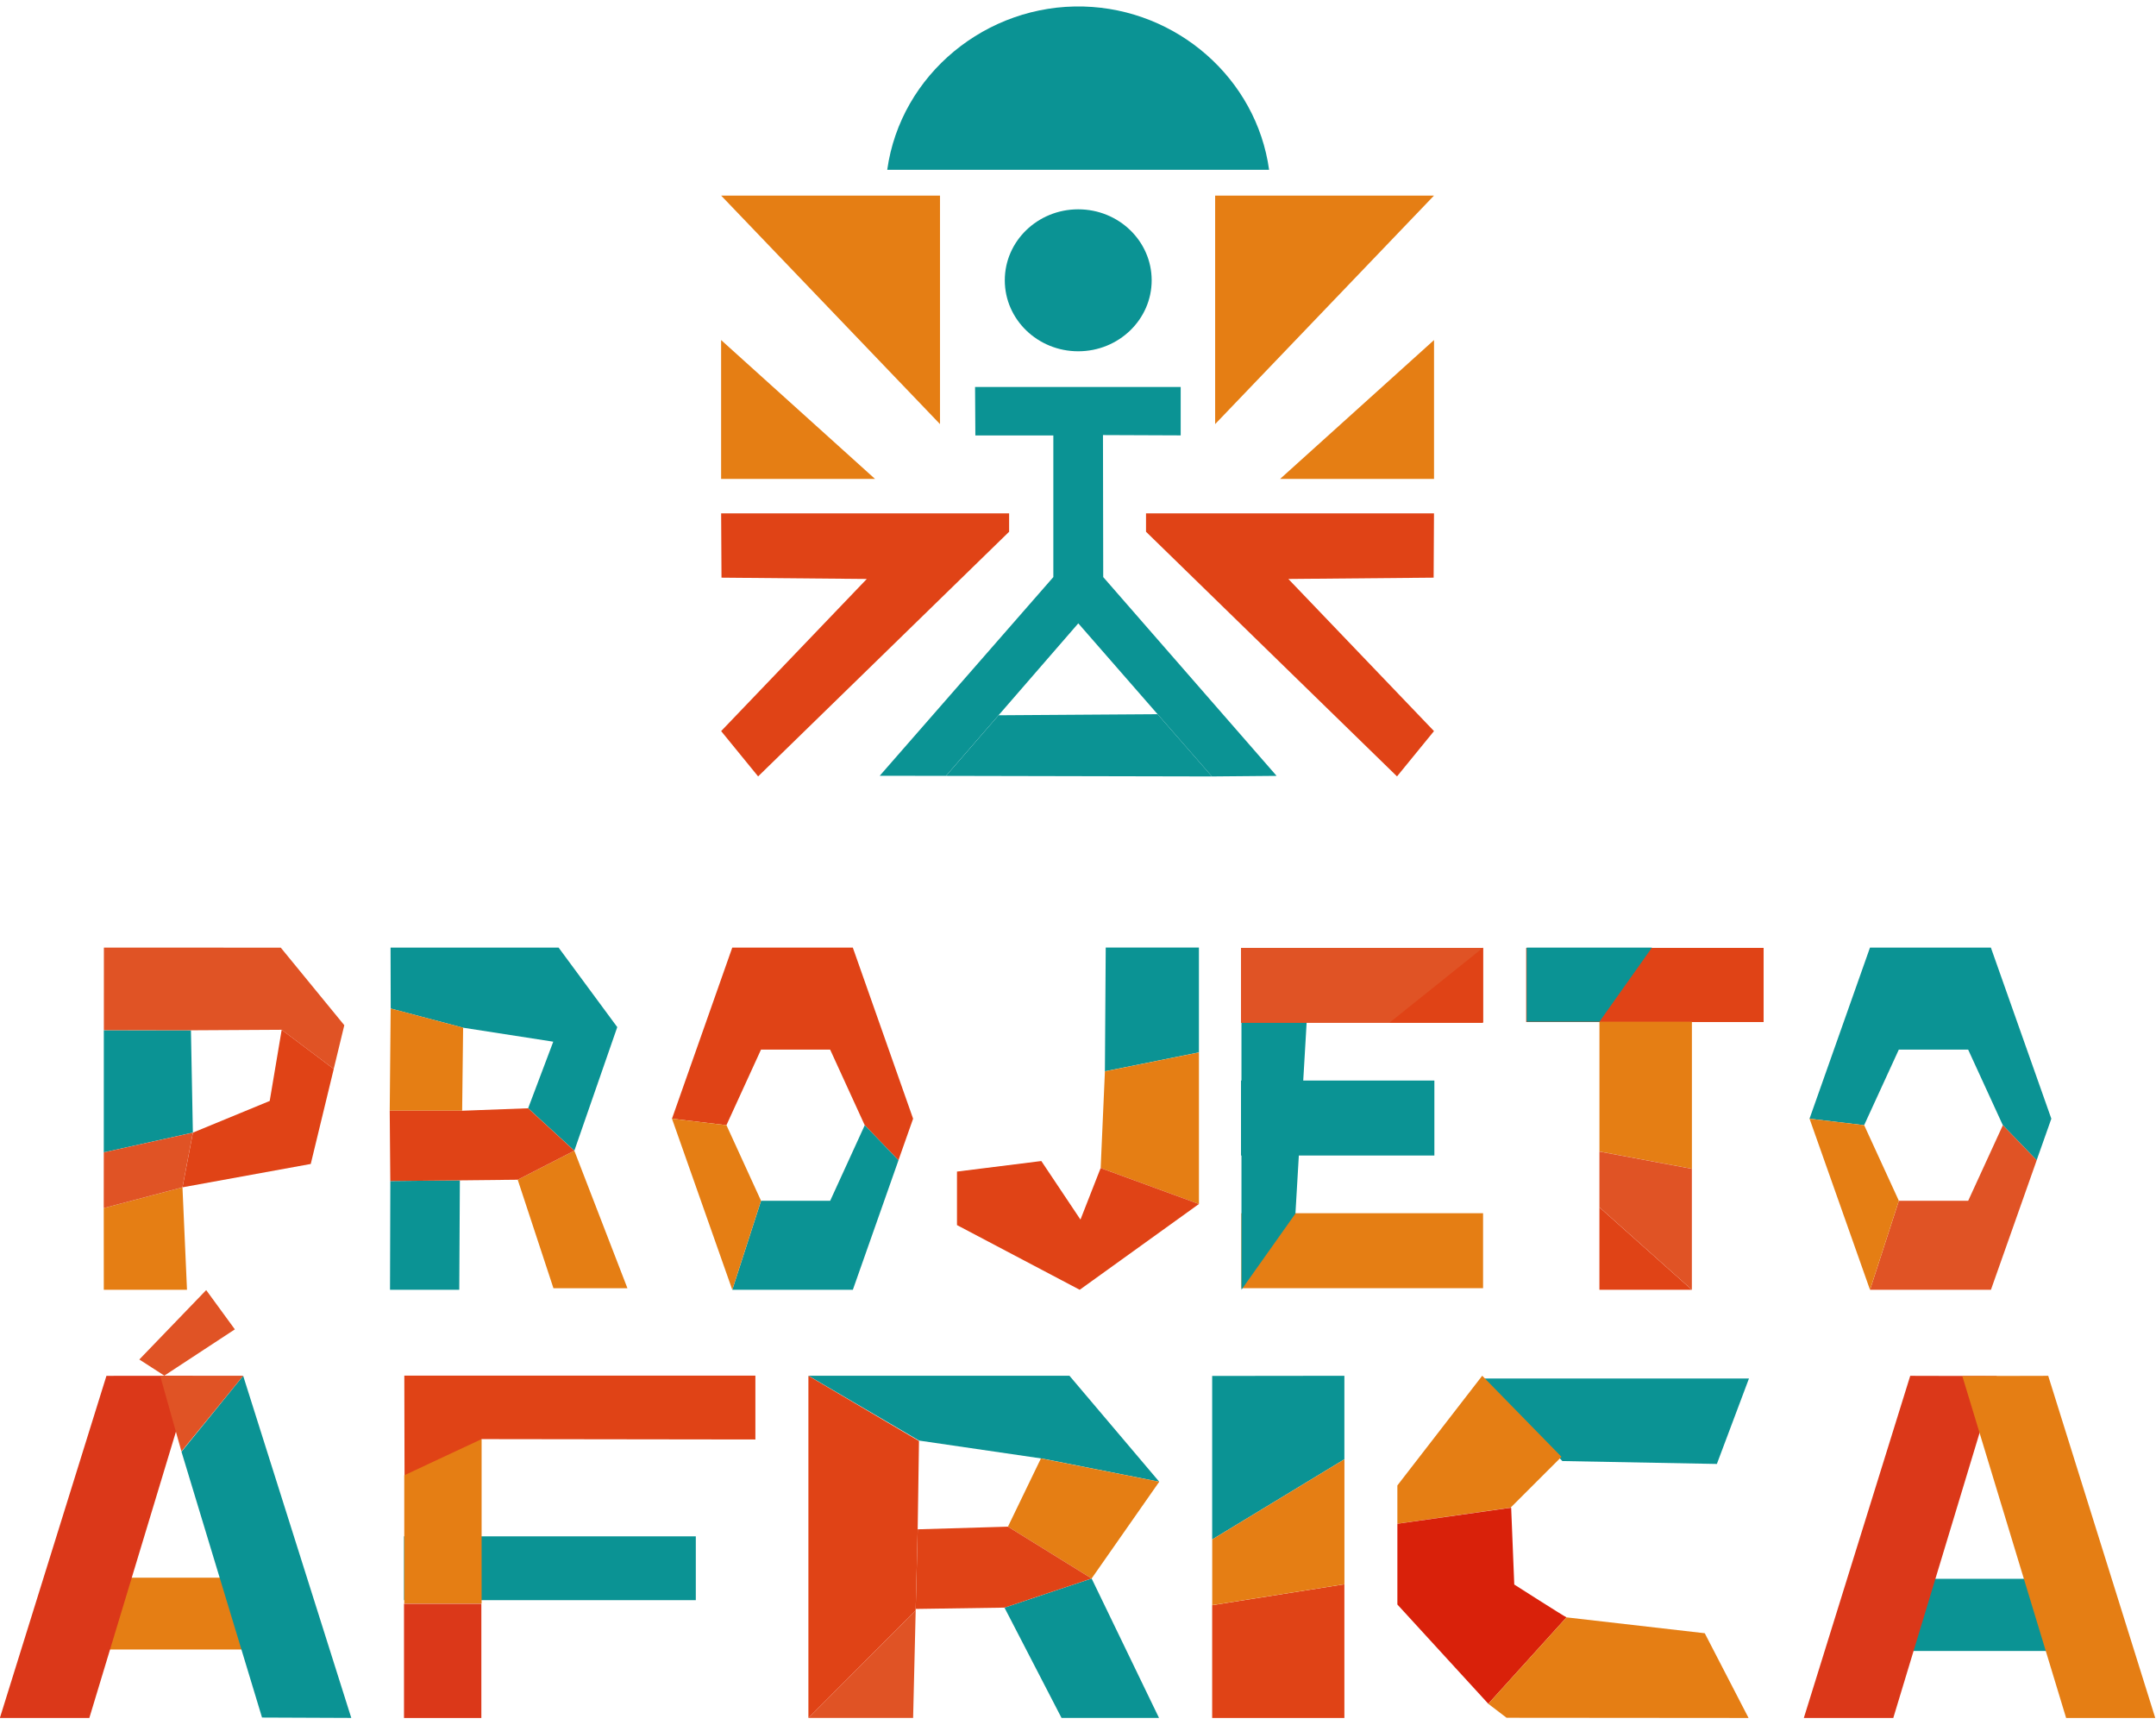
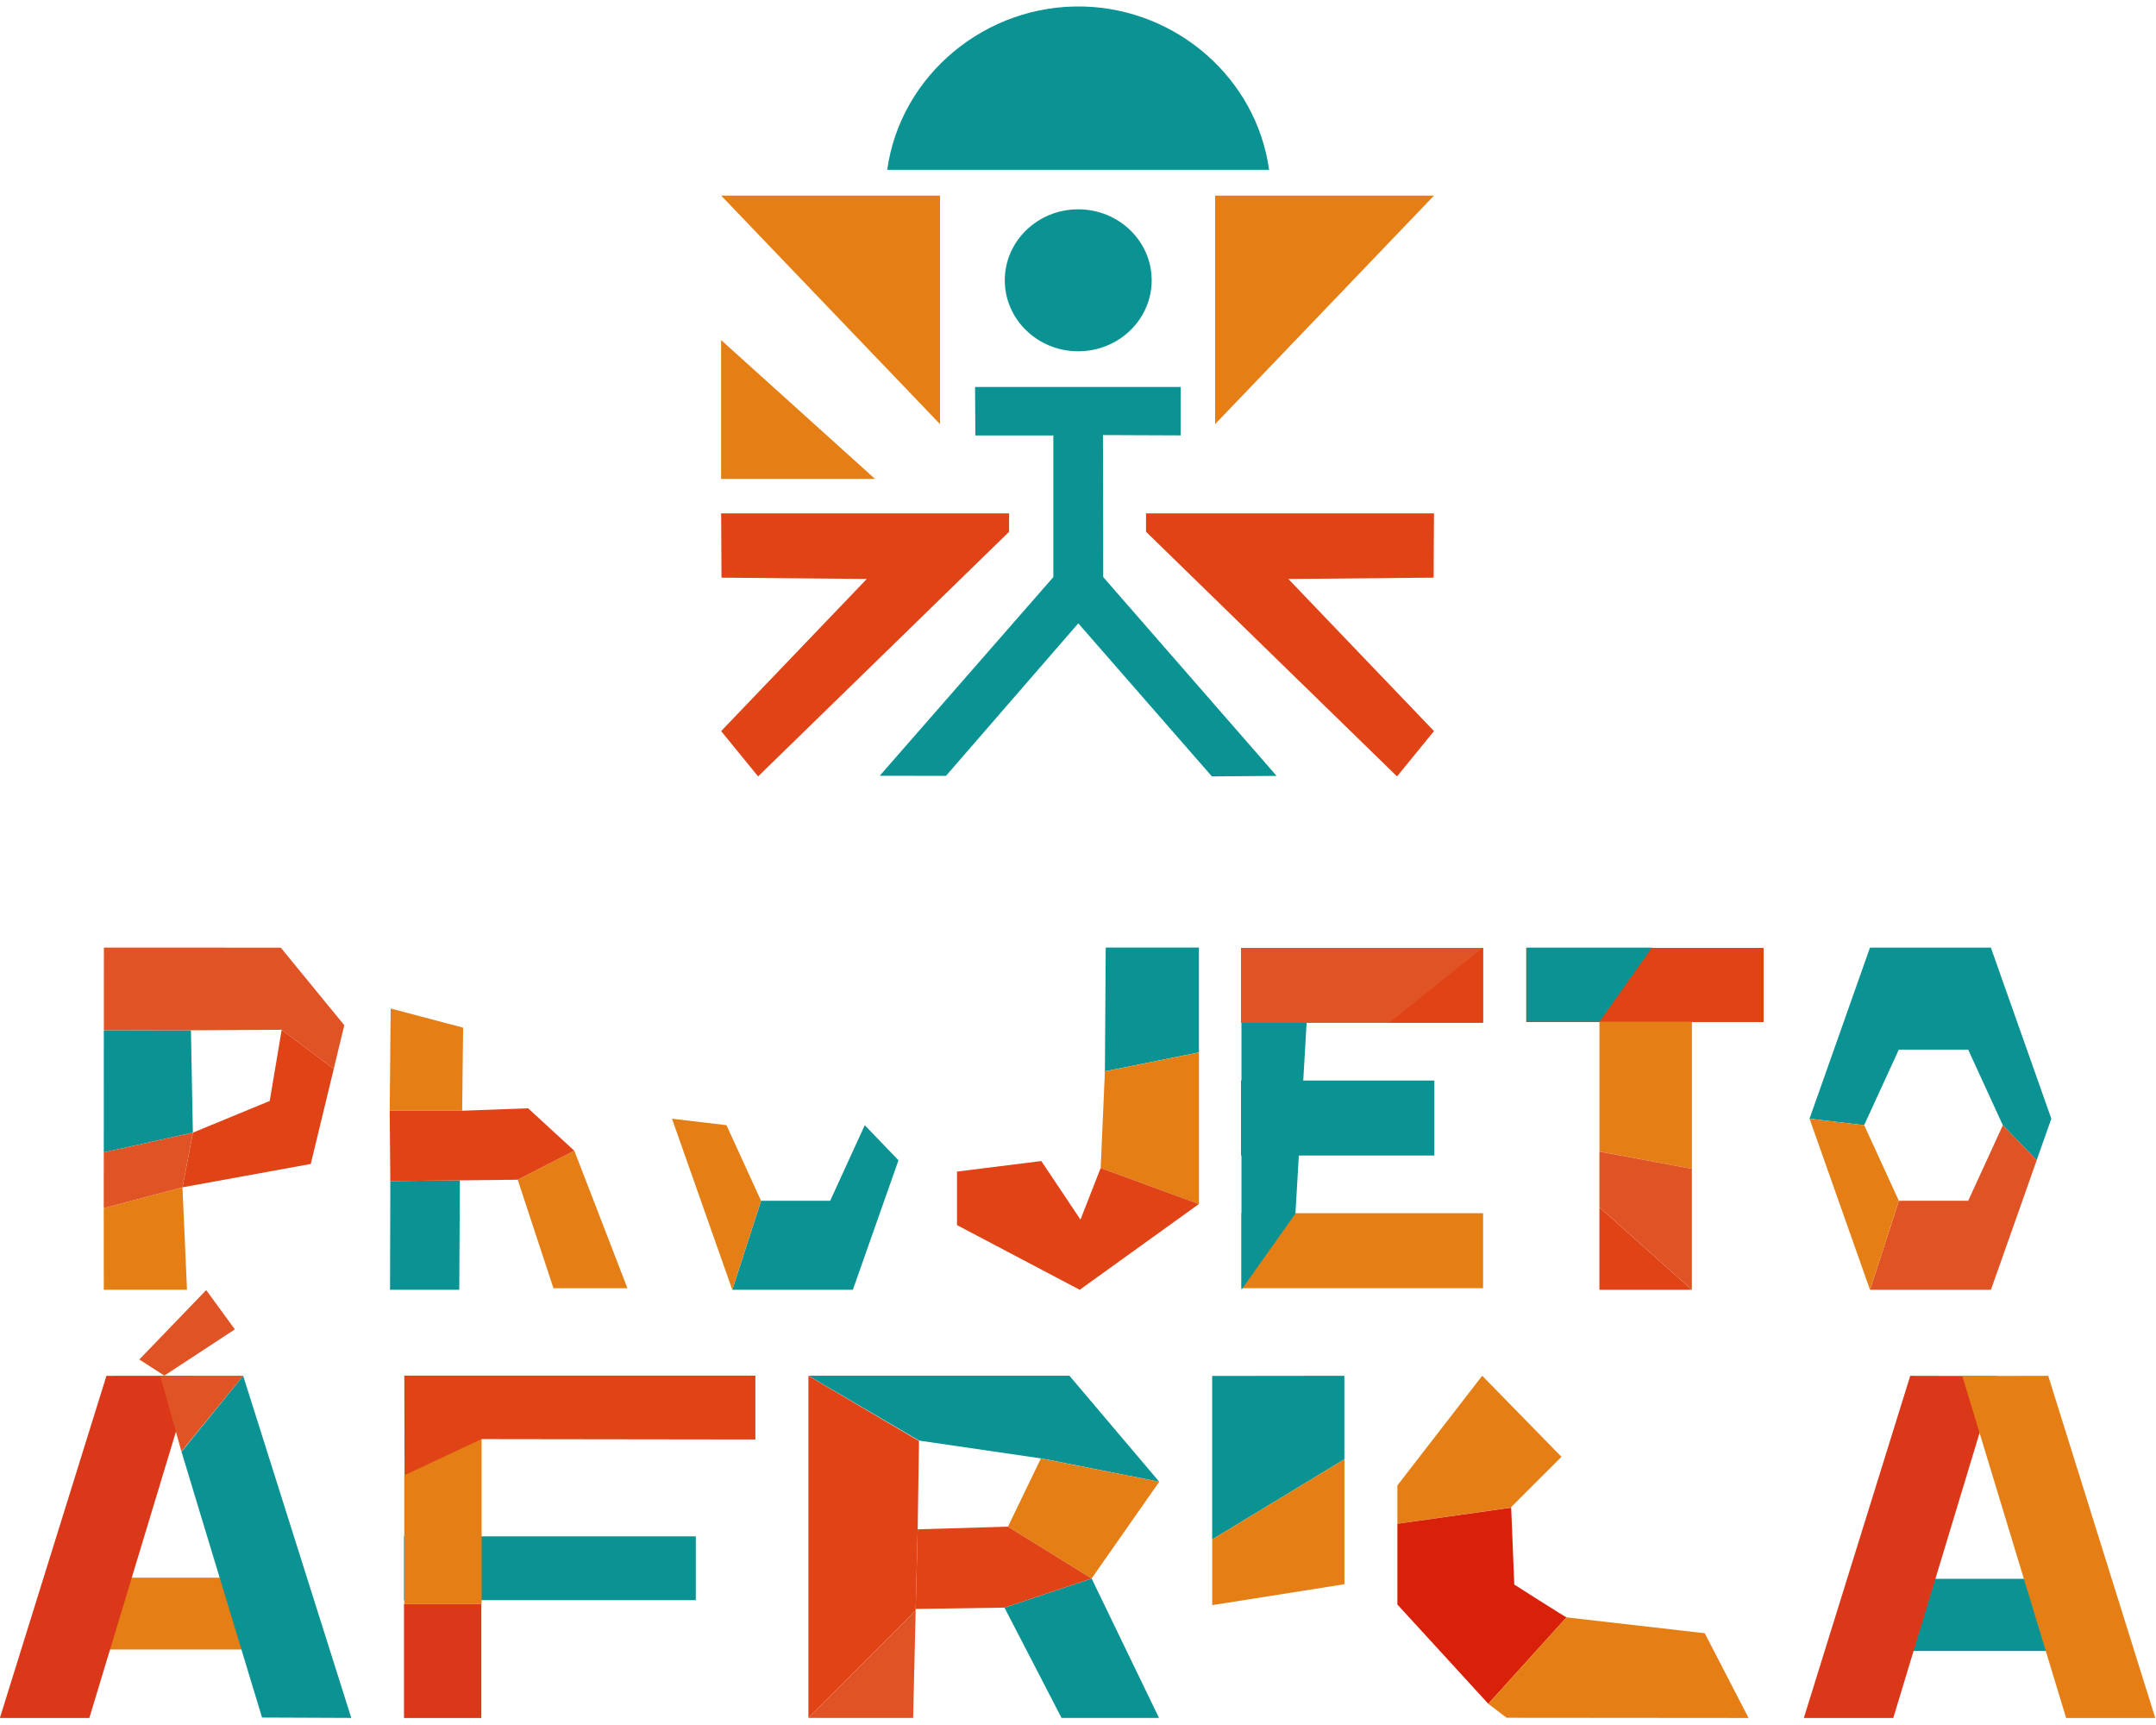
<svg xmlns="http://www.w3.org/2000/svg" width="200" height="160" viewBox="0 0 200 160" version="1.1" id="svg1">
  <defs id="defs1">
    <clipPath id="clipPath111">
      <path d="M 0,180 H 230 V 0 H 0 Z" transform="translate(-89.197,-123.565)" id="path111" />
    </clipPath>
    <clipPath id="clipPath113">
      <path d="M 0,180 H 230 V 0 H 0 Z" transform="translate(-139.196,-123.565)" id="path113" />
    </clipPath>
    <clipPath id="clipPath115">
      <path d="M 0,180 H 230 V 0 H 0 Z" transform="translate(-128.98,-116.55)" id="path115" />
    </clipPath>
    <clipPath id="clipPath117">
      <path d="M 0,180 H 230 V 0 H 0 Z" transform="translate(-100.322,-102.749)" id="path117" />
    </clipPath>
    <clipPath id="clipPath119">
      <path d="M 0,180 H 230 V 0 H 0 Z" transform="translate(-104.969,-102.742)" id="path119" />
    </clipPath>
    <clipPath id="clipPath121">
      <path d="M 0,180 H 230 V 0 H 0 Z" transform="translate(-119.394,-137.494)" id="path121" />
    </clipPath>
    <clipPath id="clipPath123">
      <path d="M 0,180 H 230 V 0 H 0 Z" transform="translate(-100.847,-145.244)" id="path123" />
    </clipPath>
    <clipPath id="clipPath125">
      <path d="M 0,180 H 230 V 0 H 0 Z" transform="translate(-123.846,-143.432)" id="path125" />
    </clipPath>
    <clipPath id="clipPath127">
      <path d="M 0,180 H 230 V 0 H 0 Z" transform="translate(-99.413,-116.55)" id="path127" />
    </clipPath>
    <clipPath id="clipPath129">
      <path d="M 0,180 H 230 V 0 H 0 Z" transform="translate(-104.548,-143.432)" id="path129" />
    </clipPath>
    <clipPath id="clipPath3">
      <path d="M 0,180 H 230 V 0 H 0 Z" transform="translate(-51.419,-73.888)" id="path3" />
    </clipPath>
    <clipPath id="clipPath5">
      <path d="M 0,180 H 230 V 0 H 0 Z" transform="translate(-45.901,-76.34)" id="path5" />
    </clipPath>
    <clipPath id="clipPath7">
      <path d="M 0,180 H 230 V 0 H 0 Z" transform="translate(-52.015,-84.9)" id="path7" />
    </clipPath>
    <clipPath id="clipPath9">
      <path d="M 0,180 H 230 V 0 H 0 Z" transform="translate(-45.897,-72.434)" id="path9" />
    </clipPath>
    <clipPath id="clipPath11">
      <path d="M 0,180 H 230 V 0 H 0 Z" transform="translate(-57.537,-79.945)" id="path11" />
    </clipPath>
    <clipPath id="clipPath13">
-       <path d="M 0,180 H 230 V 0 H 0 Z" transform="translate(-85.751,-78.701)" id="path13" />
-     </clipPath>
+       </clipPath>
    <clipPath id="clipPath15">
      <path d="M 0,180 H 230 V 0 H 0 Z" transform="translate(-96.847,-72.946)" id="path15" />
    </clipPath>
    <clipPath id="clipPath17">
      <path d="M 0,180 H 230 V 0 H 0 Z" transform="translate(-89.572,-78.246)" id="path17" />
    </clipPath>
    <clipPath id="clipPath19">
      <path d="M 0,180 H 230 V 0 H 0 Z" transform="translate(-116.171,-90.701)" id="path19" />
    </clipPath>
    <clipPath id="clipPath21">
      <path d="M 0,180 H 230 V 0 H 0 Z" transform="translate(-122.709,-72.717)" id="path21" />
    </clipPath>
    <clipPath id="clipPath23">
      <path d="M 0,180 H 230 V 0 H 0 Z" transform="translate(-115.815,-75.24)" id="path23" />
    </clipPath>
    <clipPath id="clipPath25">
      <path d="M 0,180 H 230 V 0 H 0 Z" transform="translate(-74.932,-74.421)" id="path25" />
    </clipPath>
    <clipPath id="clipPath27">
      <path d="M 0,180 H 230 V 0 H 0 Z" transform="translate(-70.832,-66.702)" id="path27" />
    </clipPath>
    <clipPath id="clipPath29">
-       <path d="M 0,180 H 230 V 0 H 0 Z" transform="translate(-78.903,-76.456)" id="path29" />
+       <path d="M 0,180 V 0 H 0 Z" transform="translate(-78.903,-76.456)" id="path29" />
    </clipPath>
    <clipPath id="clipPath31">
      <path d="M 0,180 H 230 V 0 H 0 Z" transform="translate(-66.021,-86.428)" id="path31" />
    </clipPath>
    <clipPath id="clipPath33">
      <path d="M 0,180 H 230 V 0 H 0 Z" transform="translate(-65.996,-74.329)" id="path33" />
    </clipPath>
    <clipPath id="clipPath35">
      <path d="M 0,180 H 230 V 0 H 0 Z" id="path35" />
    </clipPath>
    <clipPath id="clipPath37">
      <path d="M 0,180 H 230 V 0 H 0 Z" id="path37" />
    </clipPath>
    <clipPath id="clipPath39">
      <path d="M 0,180 H 230 V 0 H 0 Z" transform="translate(-130.298,-86.056)" id="path39" />
    </clipPath>
    <clipPath id="clipPath41">
      <path d="M 0,180 H 230 V 0 H 0 Z" id="path41" />
    </clipPath>
    <clipPath id="clipPath43">
      <path d="M 0,180 H 230 V 0 H 0 Z" transform="translate(-136.084,-85.442)" id="path43" />
    </clipPath>
    <clipPath id="clipPath45">
      <path d="M 0,180 H 230 V 0 H 0 Z" id="path45" />
    </clipPath>
    <clipPath id="clipPath47">
      <path d="M 0,180 H 230 V 0 H 0 Z" transform="translate(-157.282,-85.5)" id="path47" />
    </clipPath>
    <clipPath id="clipPath49">
      <path d="M 0,180 H 230 V 0 H 0 Z" transform="translate(-145.695,-85.5)" id="path49" />
    </clipPath>
    <clipPath id="clipPath51">
      <path d="M 0,180 H 230 V 0 H 0 Z" transform="translate(-150.796,-72.487)" id="path51" />
    </clipPath>
    <clipPath id="clipPath53">
      <path d="M 0,180 H 230 V 0 H 0 Z" transform="translate(-150.796,-76.395)" id="path53" />
    </clipPath>
    <clipPath id="clipPath55">
      <path d="M 0,180 H 230 V 0 H 0 Z" transform="translate(-165.532,-78.701)" id="path55" />
    </clipPath>
    <clipPath id="clipPath57">
      <path d="M 0,180 H 230 V 0 H 0 Z" transform="translate(-176.66,-72.946)" id="path57" />
    </clipPath>
    <clipPath id="clipPath59">
      <path d="M 0,180 H 230 V 0 H 0 Z" transform="translate(-169.364,-78.246)" id="path59" />
    </clipPath>
    <clipPath id="clipPath61">
-       <path d="M 0,180 H 230 V 0 H 0 Z" transform="translate(-142.639,-60.48)" id="path61" />
-     </clipPath>
+       </clipPath>
    <clipPath id="clipPath63">
      <path d="M 0,180 H 230 V 0 H 0 Z" transform="translate(-148.135,-54.989)" id="path63" />
    </clipPath>
    <clipPath id="clipPath65">
      <path d="M 0,180 H 230 V 0 H 0 Z" transform="translate(-148.49,-43.733)" id="path65" />
    </clipPath>
    <clipPath id="clipPath67">
      <path d="M 0,180 H 230 V 0 H 0 Z" transform="translate(-143.001,-37.67)" id="path67" />
    </clipPath>
    <clipPath id="clipPath69">
      <path d="M 0,180 H 230 V 0 H 0 Z" id="path69" />
    </clipPath>
    <clipPath id="clipPath71">
      <path d="M 0,180 H 230 V 0 H 0 Z" transform="translate(-171.406,-36.676)" id="path71" />
    </clipPath>
    <clipPath id="clipPath73">
      <path d="M 0,180 H 230 V 0 H 0 Z" transform="translate(-183.528,-36.676)" id="path73" />
    </clipPath>
    <clipPath id="clipPath75">
      <path d="M 0,180 H 230 V 0 H 0 Z" id="path75" />
    </clipPath>
    <clipPath id="clipPath77">
      <path d="M 0,180 H 230 V 0 H 0 Z" transform="translate(-44.888,-36.676)" id="path77" />
    </clipPath>
    <clipPath id="clipPath79">
      <path d="M 0,180 H 230 V 0 H 0 Z" transform="translate(-51.351,-55.347)" id="path79" />
    </clipPath>
    <clipPath id="clipPath81">
      <path d="M 0,180 H 230 V 0 H 0 Z" transform="translate(-55.678,-60.675)" id="path81" />
    </clipPath>
    <clipPath id="clipPath83">
      <path d="M 0,180 H 230 V 0 H 0 Z" transform="translate(-91.6,-56.205)" id="path83" />
    </clipPath>
    <clipPath id="clipPath85">
      <path d="M 0,180 H 230 V 0 H 0 Z" id="path85" />
    </clipPath>
    <clipPath id="clipPath87">
      <path d="M 0,180 H 230 V 0 H 0 Z" id="path87" />
    </clipPath>
    <clipPath id="clipPath89">
      <path d="M 0,180 H 230 V 0 H 0 Z" transform="translate(-72.399,-56.231)" id="path89" />
    </clipPath>
    <clipPath id="clipPath91">
      <path d="M 0,180 H 230 V 0 H 0 Z" transform="translate(-111.724,-54.865)" id="path91" />
    </clipPath>
    <clipPath id="clipPath93">
      <path d="M 0,180 H 230 V 0 H 0 Z" transform="translate(-109.314,-50.092)" id="path93" />
    </clipPath>
    <clipPath id="clipPath95">
      <path d="M 0,180 H 230 V 0 H 0 Z" transform="translate(-109.071,-44.413)" id="path95" />
    </clipPath>
    <clipPath id="clipPath97">
      <path d="M 0,180 H 230 V 0 H 0 Z" transform="translate(-102.843,-44.225)" id="path97" />
    </clipPath>
    <clipPath id="clipPath99">
      <path d="M 0,180 H 230 V 0 H 0 Z" transform="translate(-95.319,-36.676)" id="path99" />
    </clipPath>
    <clipPath id="clipPath101">
      <path d="M 0,180 H 230 V 0 H 0 Z" transform="translate(-109.314,-50.092)" id="path101" />
    </clipPath>
    <clipPath id="clipPath103">
      <path d="M 0,180 H 230 V 0 H 0 Z" transform="translate(-123.637,-49.194)" id="path103" />
    </clipPath>
    <clipPath id="clipPath105">
      <path d="M 0,180 H 230 V 0 H 0 Z" transform="translate(-123.637,-36.676)" id="path105" />
    </clipPath>
    <clipPath id="clipPath107">
      <path d="M 0,180 H 230 V 0 H 0 Z" transform="translate(-132.912,-54.818)" id="path107" />
    </clipPath>
    <clipPath id="clipPath109">
      <path d="M 0,180 H 230 V 0 H 0 Z" transform="translate(-48.393,-61.815)" id="path109" />
    </clipPath>
    <clipPath id="clipPath111-1">
      <path d="M 0,180 H 230 V 0 H 0 Z" transform="translate(-89.197,-123.565)" id="path111-2" />
    </clipPath>
    <clipPath id="clipPath113-7">
      <path d="M 0,180 H 230 V 0 H 0 Z" transform="translate(-139.196,-123.565)" id="path113-0" />
    </clipPath>
    <clipPath id="clipPath115-9">
      <path d="M 0,180 H 230 V 0 H 0 Z" transform="translate(-128.98,-116.55)" id="path115-3" />
    </clipPath>
    <clipPath id="clipPath117-6">
      <path d="M 0,180 H 230 V 0 H 0 Z" transform="translate(-100.322,-102.749)" id="path117-0" />
    </clipPath>
    <clipPath id="clipPath119-6">
-       <path d="M 0,180 H 230 V 0 H 0 Z" transform="translate(-104.969,-102.742)" id="path119-2" />
-     </clipPath>
+       </clipPath>
    <clipPath id="clipPath121-6">
      <path d="M 0,180 H 230 V 0 H 0 Z" transform="translate(-119.394,-137.494)" id="path121-1" />
    </clipPath>
    <clipPath id="clipPath123-8">
      <path d="M 0,180 H 230 V 0 H 0 Z" transform="translate(-100.847,-145.244)" id="path123-7" />
    </clipPath>
    <clipPath id="clipPath125-9">
      <path d="M 0,180 H 230 V 0 H 0 Z" transform="translate(-123.846,-143.432)" id="path125-2" />
    </clipPath>
    <clipPath id="clipPath127-0">
      <path d="M 0,180 H 230 V 0 H 0 Z" transform="translate(-99.413,-116.55)" id="path127-2" />
    </clipPath>
    <clipPath id="clipPath129-3">
      <path d="M 0,180 H 230 V 0 H 0 Z" transform="translate(-104.548,-143.432)" id="path129-7" />
    </clipPath>
  </defs>
  <g id="layer1">
    <g id="g1550" transform="matrix(0.992,0,0,0.992,-51.084,-30.222)">
      <path id="path2" d="m 0,0 -5.522,-1.454 c 0.001,-1.911 0.002,-3.821 0.003,-5.732 H 0.318 C 0.212,-4.79 0.106,-2.396 0,0" style="fill:#e57e14;fill-opacity:1;fill-rule:nonzero;stroke:none" transform="matrix(1.333,0,0,-1.333,68.559,141.483)" clip-path="url(#clipPath3)" />
      <path id="path4" d="M 0,0 6.25,1.385 6.114,8.561 C 4.077,8.563 2.04,8.564 0.003,8.567 0.002,5.711 0.001,2.855 0,0" style="fill:#0b9394;fill-opacity:1;fill-rule:nonzero;stroke:none" transform="matrix(1.333,0,0,-1.333,61.201,138.214)" clip-path="url(#clipPath5)" />
      <path id="path6" d="m 0,0 6.362,0.036 c 1.218,-0.916 2.435,-1.831 3.653,-2.747 0.248,1.023 0.495,2.045 0.742,3.067 L 6.301,5.797 C 2.165,5.799 -1.972,5.8 -6.108,5.802 -6.109,3.87 -6.109,1.938 -6.11,0.007 Z" style="fill:#e05325;fill-opacity:1;fill-rule:nonzero;stroke:none" transform="matrix(1.333,0,0,-1.333,69.353,126.8)" clip-path="url(#clipPath7)" />
      <path id="path8" d="M 0,0 0.004,3.906 6.254,5.291 5.522,1.454 Z" style="fill:#e05325;fill-opacity:1;fill-rule:nonzero;stroke:none" transform="matrix(1.333,0,0,-1.333,61.196,143.422)" clip-path="url(#clipPath9)" />
      <path id="path10" d="M 0,0 0.84,4.991 4.493,2.244 2.879,-4.42 l -8.997,-1.638 0.732,3.837 z" style="fill:#e04316;fill-opacity:1;fill-rule:nonzero;stroke:none" transform="matrix(1.333,0,0,-1.333,76.717,133.406)" clip-path="url(#clipPath11)" />
      <path id="path12" d="m 0,0 4.229,12 h 8.458 L 16.916,0 C 16.573,-0.972 16.23,-1.944 15.887,-2.916 l -2.366,2.461 -2.425,5.3 h -4.85 l -2.425,-5.3 z" style="fill:#e04316;fill-opacity:1;fill-rule:nonzero;stroke:none" transform="matrix(1.333,0,0,-1.333,114.334,135.065)" clip-path="url(#clipPath13)" />
      <path id="path14" d="M 0,0 2.425,5.3 4.791,2.839 1.59,-6.245 h -8.457 c 0.672,2.082 1.345,4.164 2.017,6.245 z" style="fill:#0b9394;fill-opacity:1;fill-rule:nonzero;stroke:none" transform="matrix(1.333,0,0,-1.333,129.129,142.738)" clip-path="url(#clipPath15)" />
      <path id="path16" d="m 0,0 2.425,-5.3 -2.017,-6.245 -4.229,12 z" style="fill:#e57e14;fill-opacity:1;fill-rule:nonzero;stroke:none" transform="matrix(1.333,0,0,-1.333,119.429,135.672)" clip-path="url(#clipPath17)" />
      <path id="path18" d="m 0,0 -0.058,-8.679 6.596,1.326 V 0 Z" style="fill:#0b9394;fill-opacity:1;fill-rule:nonzero;stroke:none" transform="matrix(1.333,0,0,-1.333,154.895,119.065)" clip-path="url(#clipPath19)" />
      <path id="path20" d="M 0,0 -6.894,2.523 -6.596,9.306 0,10.632 Z" style="fill:#e57e14;fill-opacity:1;fill-rule:nonzero;stroke:none" transform="matrix(1.333,0,0,-1.333,163.612,143.044)" clip-path="url(#clipPath21)" />
      <path id="path22" d="m 0,0 -1.416,-3.615 -2.745,4.107 -5.917,-0.74 v -3.753 l 8.609,-4.538 8.363,6.016 z" style="fill:#e04316;fill-opacity:1;fill-rule:nonzero;stroke:none" transform="matrix(1.333,0,0,-1.333,154.42,139.68)" clip-path="url(#clipPath23)" />
      <path id="path24" d="M 0,0 3.971,2.035 C 5.213,-1.181 6.456,-4.396 7.697,-7.612 H 2.507 C 1.671,-5.075 0.836,-2.537 0,0" style="fill:#e57e14;fill-opacity:1;fill-rule:nonzero;stroke:none" transform="matrix(1.333,0,0,-1.333,99.909,140.772)" clip-path="url(#clipPath25)" />
      <path id="path26" d="M 0,0 C 0.014,2.559 0.028,5.118 0.042,7.677 L -4.836,7.627 C -4.844,5.085 -4.851,2.542 -4.858,0 Z" style="fill:#0b9394;fill-opacity:1;fill-rule:nonzero;stroke:none" transform="matrix(1.333,0,0,-1.333,94.443,151.064)" clip-path="url(#clipPath27)" />
      <path id="path28" d="m 0,0 -3.241,2.978 1.762,4.669 -6.32,0.981 -5.083,1.344 -0.011,4.274 h 11.79 C 0.269,12.388 1.64,10.529 3.011,8.67 Z" style="fill:#0b9394;fill-opacity:1;fill-rule:nonzero;stroke:none" transform="matrix(1.333,0,0,-1.333,105.204,138.059)" clip-path="url(#clipPath29)" />
      <path id="path30" d="M 0,0 5.083,-1.344 5.015,-7.167 h -5.081 z" style="fill:#e57e14;fill-opacity:1;fill-rule:nonzero;stroke:none" transform="matrix(1.333,0,0,-1.333,88.028,124.763)" clip-path="url(#clipPath31)" />
      <path id="path32" d="M 0,0 -0.041,4.932 H 5.041 L 9.667,5.104 12.907,2.127 8.936,0.092 Z" style="fill:#e04316;fill-opacity:1;fill-rule:nonzero;stroke:none" transform="matrix(1.333,0,0,-1.333,87.994,140.895)" clip-path="url(#clipPath33)" />
      <path id="path34" d="m 125.69,81.396 h 13.566 v -5.26 H 125.69 Z" style="fill:#0b9394;fill-opacity:1;fill-rule:nonzero;stroke:none" transform="matrix(1.333,0,0,-1.333,0,240)" clip-path="url(#clipPath35)" />
      <path id="path36" d="m 125.714,72.091 h 16.958 v -5.259 h -16.958 z" style="fill:#e57e14;fill-opacity:1;fill-rule:nonzero;stroke:none" transform="matrix(1.333,0,0,-1.333,0,240)" clip-path="url(#clipPath37)" />
      <path id="path38" d="m 0,0 c -0.274,-4.671 -0.548,-9.342 -0.822,-14.012 -1.262,-1.781 -2.524,-3.561 -3.786,-5.342 V 0 Z" style="fill:#0b9394;fill-opacity:1;fill-rule:nonzero;stroke:none" transform="matrix(1.333,0,0,-1.333,173.731,125.259)" clip-path="url(#clipPath39)" />
      <path id="path40" d="m 125.69,90.701 h 16.958 V 85.442 H 125.69 Z" style="fill:#e05325;fill-opacity:1;fill-rule:nonzero;stroke:none" transform="matrix(1.333,0,0,-1.333,0,240)" clip-path="url(#clipPath41)" />
      <path id="path42" d="M 0,0 C 2.188,1.753 4.376,3.506 6.564,5.259 V 0 Z" style="fill:#e04316;fill-opacity:1;fill-rule:nonzero;stroke:none" transform="matrix(1.333,0,0,-1.333,181.445,126.077)" clip-path="url(#clipPath43)" />
      <path id="path44" d="m 145.695,90.701 h 16.658 V 85.5 h -16.658 z" style="fill:#e04316;fill-opacity:1;fill-rule:nonzero;stroke:none" transform="matrix(1.333,0,0,-1.333,0,240)" clip-path="url(#clipPath45)" />
      <path id="path46" d="m 0,0 v -10.314 l -6.486,1.21 V 0 Z" style="fill:#e57e14;fill-opacity:1;fill-rule:nonzero;stroke:none" transform="matrix(1.333,0,0,-1.333,209.71,126)" clip-path="url(#clipPath47)" />
      <path id="path48" d="M 0,0 V 5.201 H 8.787 C 7.559,3.468 6.33,1.734 5.101,0 Z" style="fill:#0b9394;fill-opacity:1;fill-rule:nonzero;stroke:none" transform="matrix(1.333,0,0,-1.333,194.26,126)" clip-path="url(#clipPath49)" />
      <path id="path50" d="M 0,0 V -5.786 H 6.486 Z" style="fill:#e04316;fill-opacity:1;fill-rule:nonzero;stroke:none" transform="matrix(1.333,0,0,-1.333,201.061,143.35)" clip-path="url(#clipPath51)" />
      <path id="path52" d="M 0,0 6.486,-1.21 V -9.694 L 0,-3.908 Z" style="fill:#e05325;fill-opacity:1;fill-rule:nonzero;stroke:none" transform="matrix(1.333,0,0,-1.333,201.061,138.139)" clip-path="url(#clipPath53)" />
      <path id="path54" d="m 0,0 4.241,12 h 8.482 L 16.964,0 C 16.62,-0.972 16.277,-1.944 15.933,-2.916 l -2.373,2.461 -2.432,5.3 H 6.264 l -2.432,-5.3 z" style="fill:#0b9394;fill-opacity:1;fill-rule:nonzero;stroke:none" transform="matrix(1.333,0,0,-1.333,220.709,135.065)" clip-path="url(#clipPath55)" />
      <path id="path56" d="M 0,0 2.432,5.3 4.805,2.839 1.595,-6.245 h -8.482 c 0.675,2.082 1.349,4.164 2.023,6.245 z" style="fill:#e05325;fill-opacity:1;fill-rule:nonzero;stroke:none" transform="matrix(1.333,0,0,-1.333,235.547,142.738)" clip-path="url(#clipPath57)" />
      <path id="path58" d="m 0,0 2.432,-5.3 -2.023,-6.245 -4.241,12 z" style="fill:#e57e14;fill-opacity:1;fill-rule:nonzero;stroke:none" transform="matrix(1.333,0,0,-1.333,225.819,135.672)" clip-path="url(#clipPath59)" />
      <path id="path60" d="M 0,0 C 1.854,-1.93 3.707,-3.859 5.56,-5.789 9.173,-5.856 12.786,-5.925 16.399,-5.992 17.15,-3.995 17.9,-1.997 18.65,0 Z" style="fill:#0b9394;fill-opacity:1;fill-rule:nonzero;stroke:none" transform="matrix(1.333,0,0,-1.333,190.185,159.36)" clip-path="url(#clipPath61)" />
      <path id="path62" d="m 0,0 c -1.188,-1.188 -2.377,-2.376 -3.566,-3.563 -2.649,-0.377 -5.297,-0.753 -7.946,-1.129 v 2.684 c 1.984,2.566 3.968,5.13 5.952,7.695" style="fill:#e57e14;fill-opacity:1;fill-rule:nonzero;stroke:none" transform="matrix(1.333,0,0,-1.333,197.513,166.681)" clip-path="url(#clipPath63)" />
      <path id="path64" d="M 0,0 C -0.132,0.041 -3.667,2.301 -3.667,2.301 L -3.884,7.692 C -6.545,7.315 -9.206,6.939 -11.867,6.563 V 0.9 c 2.126,-2.321 4.252,-4.642 6.378,-6.963 z" style="fill:#d9210a;fill-opacity:1;fill-rule:nonzero;stroke:none" transform="matrix(1.333,0,0,-1.333,197.987,181.689)" clip-path="url(#clipPath65)" />
      <path id="path66" d="M 0,0 C 0.428,-0.326 0.856,-0.653 1.284,-0.98 6.943,-0.985 12.602,-0.989 18.26,-0.994 L 15.187,4.95 C 11.954,5.321 8.722,5.692 5.489,6.063 3.659,4.043 1.83,2.021 0,0" style="fill:#e57e14;fill-opacity:1;fill-rule:nonzero;stroke:none" transform="matrix(1.333,0,0,-1.333,190.668,189.774)" clip-path="url(#clipPath67)" />
      <path id="path68" d="m 183.013,41.384 h -11.438 v 5.062 h 11.438 z" style="fill:#0b9394;fill-opacity:1;fill-rule:nonzero;stroke:none" transform="matrix(1.333,0,0,-1.333,0,240)" clip-path="url(#clipPath69)" />
      <path id="path70" d="M 0,0 H -6.276 C -3.788,8 -1.299,16 1.189,24 3.213,23.995 5.237,23.99 7.26,23.985 4.84,15.99 2.42,7.995 0,0" style="fill:#db3819;fill-opacity:1;fill-rule:nonzero;stroke:none" transform="matrix(1.333,0,0,-1.333,228.542,191.099)" clip-path="url(#clipPath71)" />
      <path id="path72" d="M 0,0 H 6.253 C 3.75,8 1.247,16 -1.256,24 L -7.283,23.985 C -4.855,15.99 -2.427,7.995 0,0" style="fill:#e57e14;fill-opacity:1;fill-rule:nonzero;stroke:none" transform="matrix(1.333,0,0,-1.333,244.704,191.099)" clip-path="url(#clipPath73)" />
      <path id="path74" d="M 56.494,41.488 H 45.056 v 5.039 h 11.438 z" style="fill:#e57e14;fill-opacity:1;fill-rule:nonzero;stroke:none" transform="matrix(1.333,0,0,-1.333,0,240)" clip-path="url(#clipPath75)" />
      <path id="path76" d="M 0,0 H -6.276 C -3.784,8 -1.292,15.999 1.2,23.999 3.22,23.999 5.24,24 7.26,24 4.84,16 2.42,8 0,0" style="fill:#db3819;fill-opacity:1;fill-rule:nonzero;stroke:none" transform="matrix(1.333,0,0,-1.333,59.85,191.099)" clip-path="url(#clipPath77)" />
      <path id="path78" d="m 0,0 c 1.442,1.776 2.884,3.552 4.326,5.328 2.528,-8 5.057,-15.999 7.585,-23.999 l -6.261,0.026 z" style="fill:#0b9394;fill-opacity:1;fill-rule:nonzero;stroke:none" transform="matrix(1.333,0,0,-1.333,68.468,166.205)" clip-path="url(#clipPath79)" />
      <path id="path80" d="M 0,0 C -1.444,-1.77 -2.888,-3.538 -4.332,-5.307 -4.83,-3.538 -5.327,-1.77 -5.825,0 Z" style="fill:#e05325;fill-opacity:1;fill-rule:nonzero;stroke:none" transform="matrix(1.333,0,0,-1.333,74.237,159.1)" clip-path="url(#clipPath81)" />
      <path id="path82" d="m 0,0 c -6.4,0.009 -12.801,0.018 -19.202,0.026 -1.802,-1.433 -3.605,-2.867 -5.407,-4.299 -0.006,2.917 -0.013,5.834 -0.019,8.752 H 0 Z" style="fill:#e04316;fill-opacity:1;fill-rule:nonzero;stroke:none" transform="matrix(1.333,0,0,-1.333,122.134,165.06)" clip-path="url(#clipPath83)" />
      <path id="path84" d="m 72.399,36.683 h -5.426 v 8.016 h 5.426 z" style="fill:#db3819;fill-opacity:1;fill-rule:nonzero;stroke:none" transform="matrix(1.333,0,0,-1.333,0,240)" clip-path="url(#clipPath85)" />
      <path id="path86" d="M 87.444,44.947 H 66.973 v 4.478 h 20.471 z" style="fill:#0b9394;fill-opacity:1;fill-rule:nonzero;stroke:none" transform="matrix(1.333,0,0,-1.333,0,240)" clip-path="url(#clipPath87)" />
      <path id="path88" d="m 0,0 v -11.532 h -5.426 v 8.995 C -3.617,-1.691 -1.809,-0.846 0,0" style="fill:#e57e14;fill-opacity:1;fill-rule:nonzero;stroke:none" transform="matrix(1.333,0,0,-1.333,96.532,165.025)" clip-path="url(#clipPath89)" />
      <path id="path90" d="m 0,0 -8.647,1.264 -7.759,4.547 h 18.31 l 6.298,-7.435 z" style="fill:#0b9394;fill-opacity:1;fill-rule:nonzero;stroke:none" transform="matrix(1.333,0,0,-1.333,148.966,166.847)" clip-path="url(#clipPath91)" />
      <path id="path92" d="M 0,0 C 0.771,1.596 1.542,3.191 2.313,4.787 L 10.612,3.149 5.87,-3.635 Z" style="fill:#e57e14;fill-opacity:1;fill-rule:nonzero;stroke:none" transform="matrix(1.333,0,0,-1.333,145.752,173.211)" clip-path="url(#clipPath93)" />
      <path id="path94" d="m 0,0 6.113,2.045 c 1.576,-3.261 3.152,-6.522 4.728,-9.782 H 4.003 C 2.668,-5.158 1.334,-2.579 0,0" style="fill:#0b9394;fill-opacity:1;fill-rule:nonzero;stroke:none" transform="matrix(1.333,0,0,-1.333,145.428,180.783)" clip-path="url(#clipPath95)" />
      <path id="path96" d="M 0,0 -7.524,-7.55 H -0.18 Z" style="fill:#e05325;fill-opacity:1;fill-rule:nonzero;stroke:none" transform="matrix(1.333,0,0,-1.333,137.124,181.033)" clip-path="url(#clipPath97)" />
      <path id="path98" d="M 0,0 V 24 L 7.759,19.427 7.666,13.168 7.524,7.55 Z" style="fill:#e04316;fill-opacity:1;fill-rule:nonzero;stroke:none" transform="matrix(1.333,0,0,-1.333,127.091,191.099)" clip-path="url(#clipPath99)" />
      <path id="path100" d="m 0,0 5.87,-3.635 -6.113,-2.044 -6.228,-0.092 0.141,5.585 z" style="fill:#e04316;fill-opacity:1;fill-rule:nonzero;stroke:none" transform="matrix(1.333,0,0,-1.333,145.752,173.211)" clip-path="url(#clipPath101)" />
      <path id="path102" d="m 0,0 c 3.092,1.875 6.184,3.749 9.275,5.624 v 5.857 C 6.184,11.478 3.092,11.474 0,11.47 Z" style="fill:#0b9394;fill-opacity:1;fill-rule:nonzero;stroke:none" transform="matrix(1.333,0,0,-1.333,164.849,174.408)" clip-path="url(#clipPath103)" />
-       <path id="path104" d="M 0,0 V 7.91 C 3.092,8.399 6.184,8.889 9.275,9.378 V 0 Z" style="fill:#e04316;fill-opacity:1;fill-rule:nonzero;stroke:none" transform="matrix(1.333,0,0,-1.333,164.849,191.099)" clip-path="url(#clipPath105)" />
      <path id="path106" d="m 0,0 -9.275,-5.624 v -4.608 L 0,-8.765" style="fill:#e57e14;fill-opacity:1;fill-rule:nonzero;stroke:none" transform="matrix(1.333,0,0,-1.333,177.217,166.909)" clip-path="url(#clipPath107)" />
      <path id="path108" d="M 0,0 4.691,4.868 6.702,2.113 1.755,-1.132 Z" style="fill:#e05325;fill-opacity:1;fill-rule:nonzero;stroke:none" transform="matrix(1.333,0,0,-1.333,64.524,157.58)" clip-path="url(#clipPath109)" />
      <path id="path110" d="M 0,0 V 9.741 C 3.6,6.494 7.199,3.247 10.798,0 Z" style="fill:#e57e14;fill-opacity:1;fill-rule:nonzero;stroke:none" transform="matrix(1.333,0,0,-1.333,118.929,75.246)" clip-path="url(#clipPath111-1)" />
-       <path id="path112" d="M 0,0 V 9.741 C -3.6,6.494 -7.199,3.247 -10.799,0 Z" style="fill:#e57e14;fill-opacity:1;fill-rule:nonzero;stroke:none" transform="matrix(1.333,0,0,-1.333,185.595,75.246)" clip-path="url(#clipPath113-7)" />
      <path id="path114" d="M 0,0 C 3.406,-3.557 6.811,-7.114 10.217,-10.671 L 7.623,-13.849 -9.985,3.312 V 4.601 H 10.217 C 10.208,3.098 10.201,1.595 10.192,0.092 6.795,0.061 3.397,0.031 0,0" style="fill:#e04316;fill-opacity:1;fill-rule:nonzero;stroke:none" transform="matrix(1.333,0,0,-1.333,171.973,84.6)" clip-path="url(#clipPath115-9)" />
      <path id="path116" d="m 0,0 12.179,13.937 v 9.935 H 6.708 l -0.02,3.399 h 14.425 v -3.395 l -5.452,0.022 0.017,-9.961 12.163,-13.944 -4.538,-0.04 -3.811,4.366 -5.563,6.372 L 8.335,4.244 4.647,-0.007 Z" style="fill:#0b9394;fill-opacity:1;fill-rule:nonzero;stroke:none" transform="matrix(1.333,0,0,-1.333,133.762,103.001)" clip-path="url(#clipPath117-6)" />
      <path id="path118" d="M 0,0 18.656,-0.04 14.844,4.326 3.688,4.251 Z" style="fill:#0b9394;fill-opacity:1;fill-rule:nonzero;stroke:none" transform="matrix(1.333,0,0,-1.333,139.959,103.011)" clip-path="url(#clipPath119-6)" />
      <path id="path120" d="m 0,0 c 0,-2.75 -2.307,-4.979 -5.152,-4.979 -2.845,0 -5.152,2.229 -5.152,4.979 0,2.75 2.307,4.979 5.152,4.979 C -2.307,4.979 0,2.75 0,0" style="fill:#0b9394;fill-opacity:1;fill-rule:nonzero;stroke:none" transform="matrix(1.333,0,0,-1.333,159.192,56.674)" clip-path="url(#clipPath121-6)" />
      <path id="path122" d="M 0,0 H 26.789 C 25.898,6.414 20.319,11.27 13.787,11.452 6.973,11.642 0.937,6.697 0,0" style="fill:#0b9394;fill-opacity:1;fill-rule:nonzero;stroke:none" transform="matrix(1.333,0,0,-1.333,134.463,46.341)" clip-path="url(#clipPath123-8)" />
      <path id="path124" d="M 0,0 V -16.026 C 5.117,-10.684 10.234,-5.342 15.351,0 Z" style="fill:#e57e14;fill-opacity:1;fill-rule:nonzero;stroke:none" transform="matrix(1.333,0,0,-1.333,165.127,48.757)" clip-path="url(#clipPath125-9)" />
      <path id="path126" d="m 0,0 c -3.406,-3.557 -6.811,-7.114 -10.217,-10.671 l 2.594,-3.178 17.608,17.161 v 1.289 h -20.202 c 0.009,-1.503 0.016,-3.006 0.025,-4.509 C -6.795,0.061 -3.397,0.031 0,0" style="fill:#e04316;fill-opacity:1;fill-rule:nonzero;stroke:none" transform="matrix(1.333,0,0,-1.333,132.551,84.6)" clip-path="url(#clipPath127-0)" />
      <path id="path128" d="M 0,0 V -16.026 C -5.117,-10.684 -10.234,-5.342 -15.351,0 Z" style="fill:#e57e14;fill-opacity:1;fill-rule:nonzero;stroke:none" transform="matrix(1.333,0,0,-1.333,139.397,48.757)" clip-path="url(#clipPath129-3)" />
    </g>
  </g>
</svg>